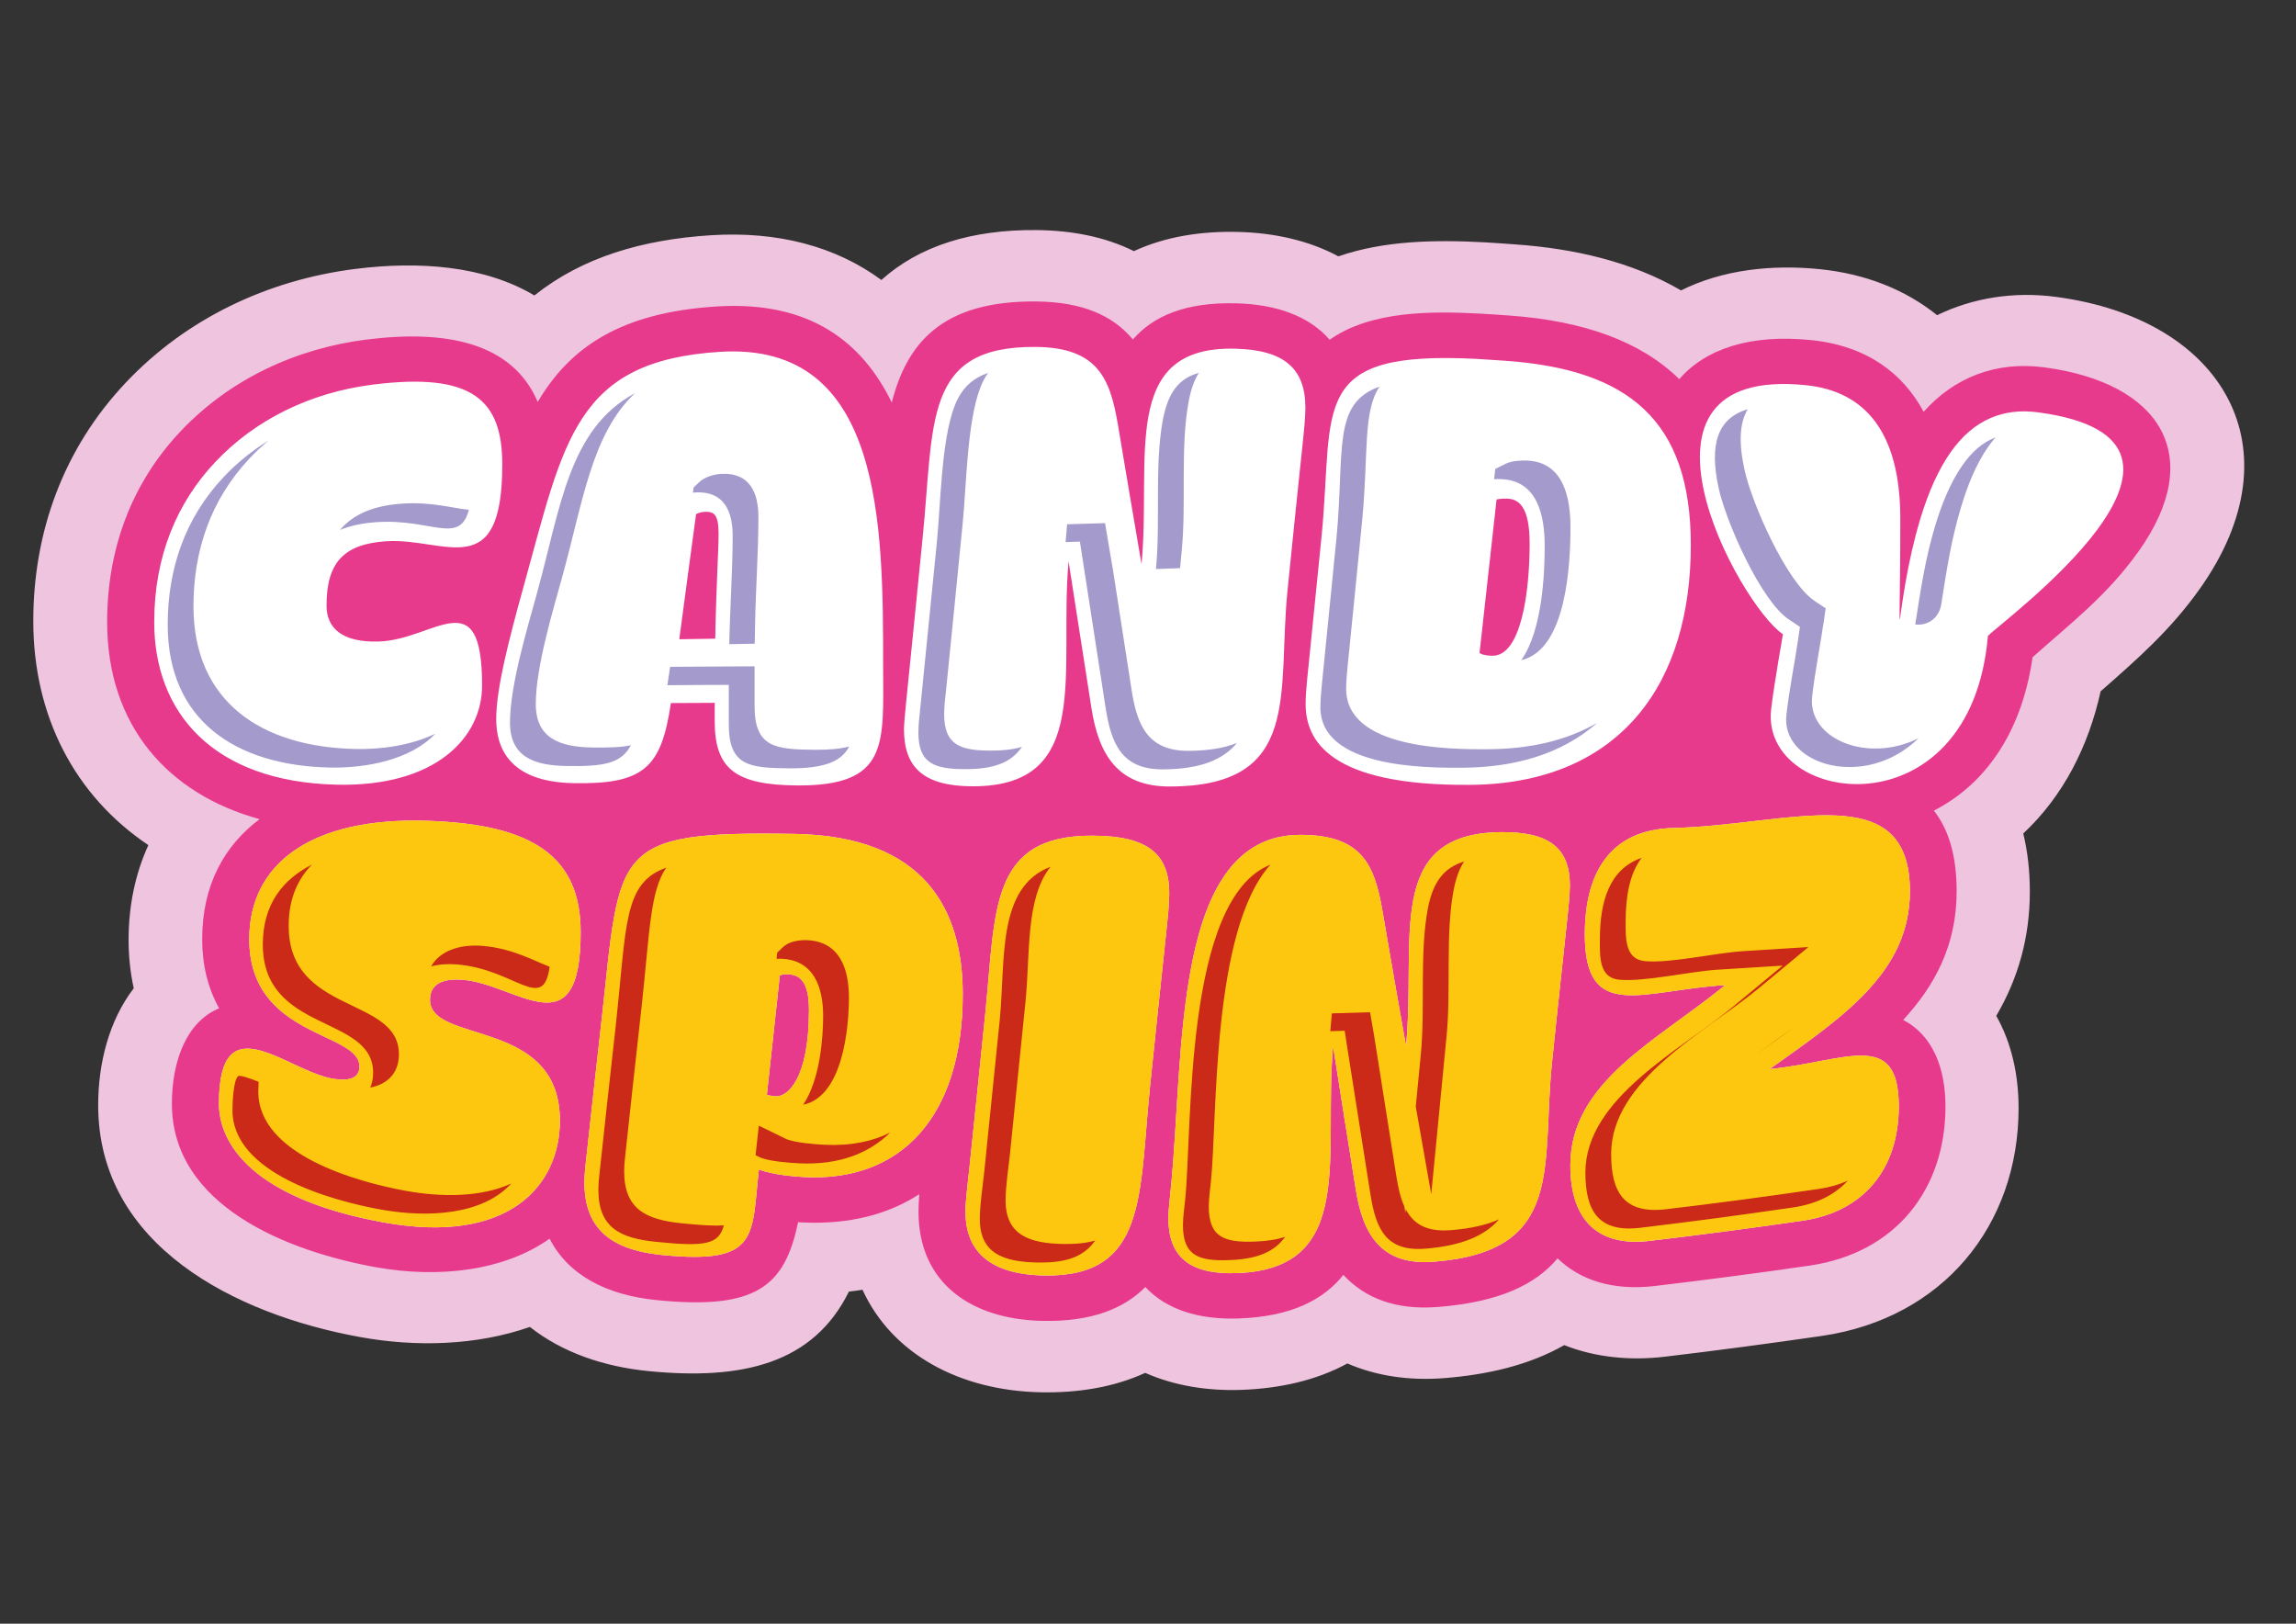
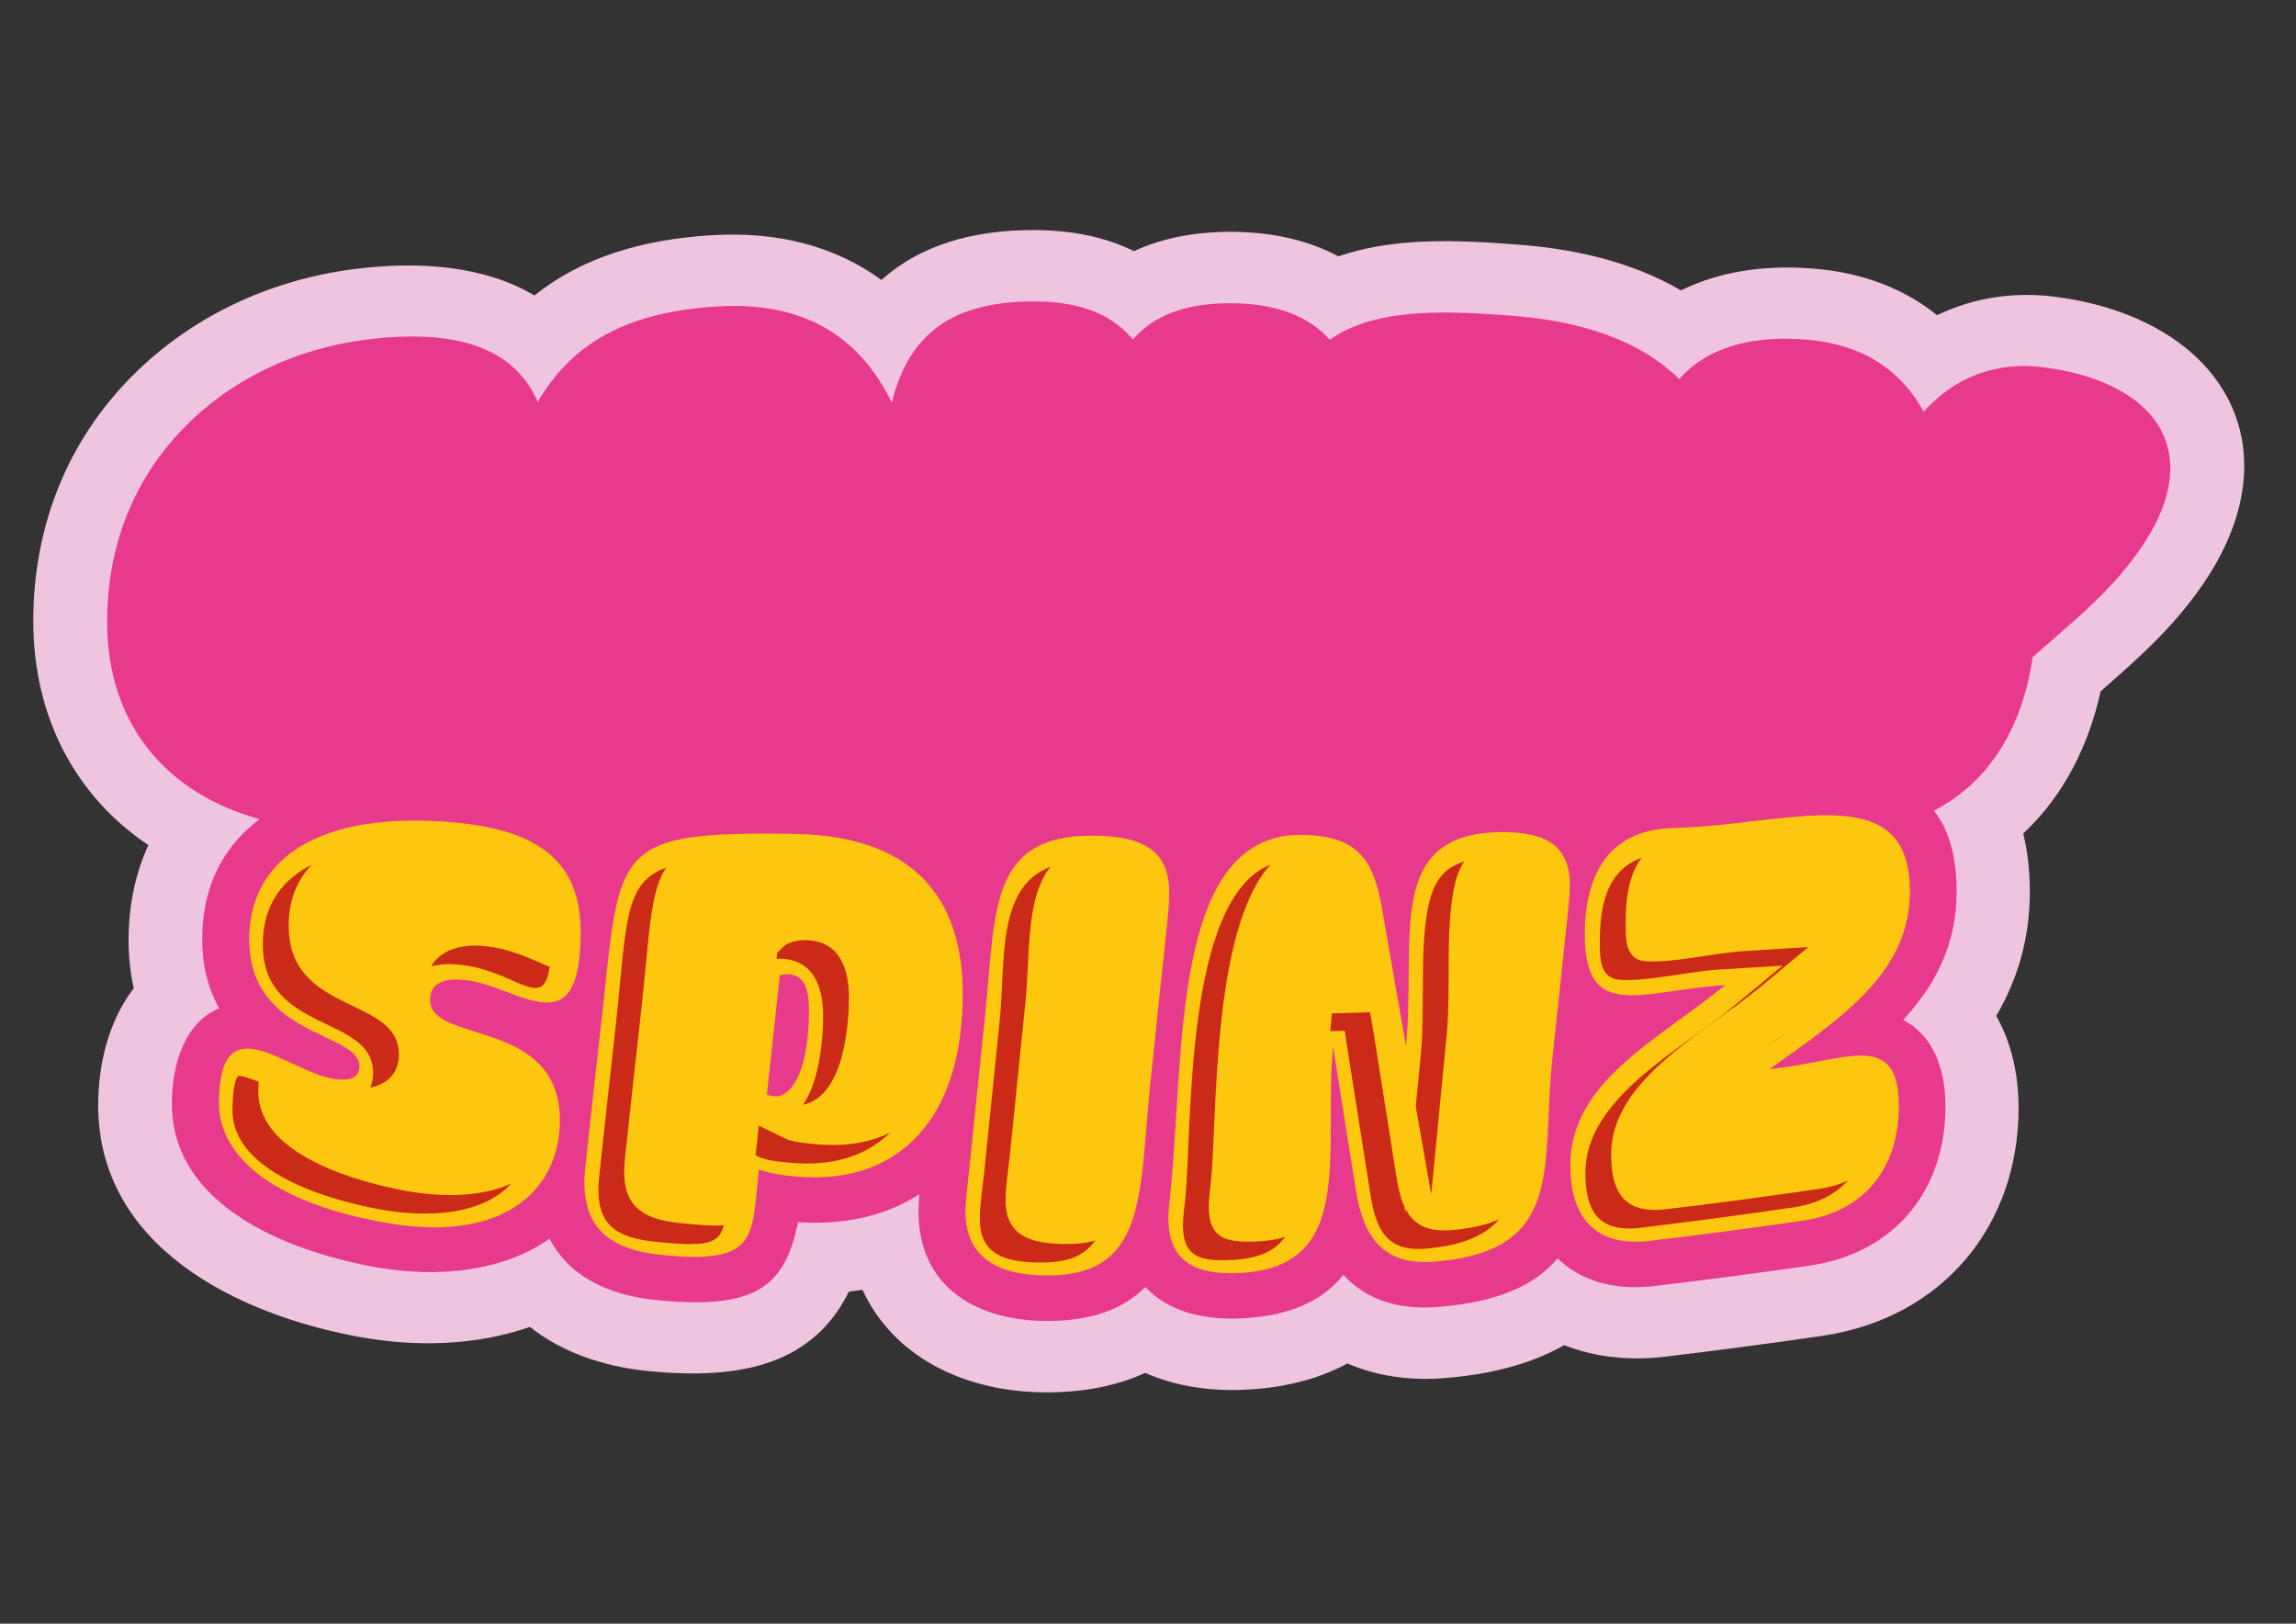
<svg xmlns="http://www.w3.org/2000/svg" version="1.1" id="Ebene_1" x="0px" y="0px" viewBox="0 0 841.89 595.28" style="enable-background:new 0 0 841.89 595.28;" xml:space="preserve">
  <rect x="0" y="0" width="841.89" height="595.28" fill="#333333" stroke="none" />
  <style type="text/css">
	.st0{fill-rule:evenodd;clip-rule:evenodd;fill:#EFC4DE;}
	.st1{fill-rule:evenodd;clip-rule:evenodd;fill:#E83A8D;}
	.st2{fill:#FFFFFF;}
	.st3{fill:#FCC70E;}
	.st4{fill-rule:evenodd;clip-rule:evenodd;fill:#A49BCC;}
	.st5{fill-rule:evenodd;clip-rule:evenodd;fill:#CA2A17;}
</style>
  <path class="st0" d="M616.39,106.47c15.33-7.64,33.46-9.58,51.04-7.77c16.49,1.7,31.1,7.38,42.86,16.85  c13.14-6.36,28.1-8.77,43.65-6.7c61.26,8.11,89.19,55.63,52.63,107.08c-10.87,15.28-22.96,25.77-36.32,37.52  c-4.38,19.94-13.58,38.31-28.37,52.12c1.7,6.94,2.41,14.13,2.41,21.35c0,16.83-4.3,31.87-12.31,45.51  c5.68,10.02,8.19,21.82,8.19,33.78c0,42.89-27.61,77.07-72.13,83.56c-19.15,2.77-38.35,5.34-57.58,7.62  c-12.77,1.52-25.48,0.26-36.89-4.24c-13.09,7.46-28.42,10.86-44,12.09c-12.57,0.99-24.69-0.68-35.51-5.37  c-11.55,6.28-24.91,9.18-38.89,9.68c-12.23,0.42-24.42-1.44-35.24-6.23c-11.65,5.34-24.75,7.36-38.19,7.12  c-29.83-0.58-54.71-14.05-65.48-37.6c-1.65,0.26-3.3,0.5-4.98,0.68c-13.01,26.33-38.89,32.6-73.65,29.13  c-16.17-1.62-31.4-6.75-43.32-16.17c-19.74,6.88-41.92,7.41-62.34,3.69C86.36,481.9,36,456.67,36,405.18  c0-15.2,3.9-30.96,13.04-42.86c-1.27-5.78-1.89-11.72-1.89-17.74c0-12.4,2.4-24.15,7.25-34.75c-26.91-18.06-42.19-47.18-42.19-82.14  c0-32.71,11.06-63.27,34.02-87.53c22.07-23.32,51.82-37.52,84.14-41.58c23.15-2.9,47.19-1.23,65.58,9.74  c17.5-13.97,39.54-20.51,64.94-22.09c24.29-1.49,45.49,4.06,62.29,16.41c13.93-12.51,33.18-18.5,56.87-18.29  c12.82,0.13,25.02,2.4,35.73,7.72c11.6-5.39,24.83-7.38,38.3-7.04c12.93,0.34,25.67,3.03,36.67,8.95  c16.98-5.86,35.83-6.1,53.85-5.13c3.73,0.21,7.41,0.5,11.11,0.76C577.04,91.11,598.3,95.9,616.39,106.47z" />
  <path class="st1" d="M615.76,139c9.68-11.22,26.33-16.58,48.28-14.32c20.52,2.08,33.69,12.16,41.32,26.29  c11.17-12.55,26.46-18.64,44.21-16.3c42.56,5.65,59.61,32.36,34.6,67.47c-11.6,16.27-24.76,26.21-38.87,38.81  c-4.21,29.41-18.83,47.4-36.2,56.23c5.26,6.67,8.36,16.17,8.36,29.6c0,19.68-7.95,34.54-19.61,47.14  c10.92,5.65,15.51,17.76,15.51,31.73c0,30.33-18.21,53.73-49.82,58.34c-18.85,2.73-37.76,5.23-56.73,7.47  c-15.32,1.82-27.43-2.11-35.68-10.13c-8.06,9.61-21.39,16.06-43.96,17.83c-15.46,1.22-26.78-3.31-34.58-11.77  c-7.39,9.24-19.26,15.31-38.44,15.98c-14.59,0.52-26.59-3.33-34.17-11.53c-7.9,7.94-19.69,12.75-37.6,12.42  c-26.06-0.5-45.58-13.72-45.58-40.01c0-2.11,0.11-4.27,0.29-6.45c-11.22,7.29-25.46,11.19-42.83,10.36  c-0.51-0.02-1.05-0.08-1.62-0.1c-4.88,23.61-15.4,32.23-51.81,28.58c-18.45-1.82-32.5-9.19-39.3-22.54  c-16.4,11.69-40.4,14.71-63.95,10.44c-31.99-5.8-74.55-22.38-74.55-59.92c0-15.39,5.23-29.99,17.32-34.96  c-4.15-7.45-6.21-15.93-6.21-25.33c0-20.07,8.25-34.41,21.04-44.02c-33.42-9.16-55.89-34.13-55.89-72.26  c0-26.26,8.6-50.63,27.11-70.13c17.88-18.82,41.97-30.17,68.11-33.45c29.05-3.64,53.35,1.04,62.66,22.88  c11.65-19.75,30.07-32.82,65.81-35.01c34.07-2.08,53.22,13.09,64.01,35.22c5.53-21.58,18.26-37.35,52.95-37.04  c16.8,0.16,28.02,5.02,35.47,13.93c7.42-8.54,19.2-13.74,37.92-13.25c14.7,0.37,26.76,4.71,34.23,13.36  c15.02-10.62,37.09-10.54,55.29-9.58c3.53,0.18,7.06,0.47,10.6,0.7C580.7,117.62,601.66,125.17,615.76,139z" />
-   <path class="st2" d="M184.17,170.31c0-23.36-10.52-33.95-47.36-29.32c-23.41,2.94-43.36,13.11-57.66,28.17  c-14.1,14.85-22.6,34.49-22.6,58.92c0,32.99,21.36,58.58,67.07,59.6c36.06,0.78,53.15-17.22,53.15-36.34  c0-38.89-17.34-16.8-37.89-16.15c-13.4,0.42-19.15-4.94-19.15-13.14c0-15.71,6.18-22.55,21.82-23.62  C163.06,197.01,184.17,214.46,184.17,170.31z M212.92,341.7c0-27.63-17.5-39.59-56.44-40.79c-42.61-1.32-65.08,15.87-65.08,43.39  c0,36.26,40.4,33.79,40.4,46.67c0,3.93-3.1,5.46-9.12,4.6c-17.05-2.39-42.4-28.64-42.4,8.98c0,15.19,13.03,35.04,60.54,43.63  c45.74,8.27,64.48-13.55,64.48-37.33c0-37.9-47.63-27.91-47.63-44.28c0-4.92,3.32-8.04,11.97-7.36  C189.59,360.79,212.92,385.45,212.92,341.7z M285.95,357.56c0,0,1.21-0.44,2.86-0.39c4.5,0.16,7.82,2.65,7.82,13.11  c0,25.34-7.82,31.79-12.11,31.66c-2.1-0.08-3.32-0.62-3.32-0.62C282.8,386.75,284.36,372.18,285.95,357.56z M220.66,373.3  c-2,18.19-4.1,36.29-6.01,54.35c-0.21,2.05-0.35,3.93-0.35,5.8c0,15.9,8.36,24.64,28.4,26.64c35.87,3.59,32.82-6.84,35.57-31.35  c0,0,4.96,2.21,16.93,2.81c34.98,1.69,57.82-21.93,57.82-67.06c0-30.86-13.78-57.99-61.76-58.77  C224.03,304.65,227.54,311.02,220.66,373.3z M355.66,426.22c-0.78,7.59-1.65,14.02-1.65,17.95c0,12.85,6.96,23.02,28.75,23.44  c37.94,0.7,34.87-29.53,38.89-68.91c2-19.74,4.15-39.49,6.23-59.26c0.22-1.93,0.86-8.14,0.86-11.79c0-14.13-7.23-21.28-28.4-21.28  c-37.51,0-35.22,27.21-39.02,64.78C359.47,389.53,357.58,407.88,355.66,426.22z M497.19,436.39c2.67,16.7,9.68,27.68,28.61,26.17  c48.3-3.8,39.4-34.83,43.26-72.74c1.84-18.19,3.88-36.4,5.8-54.58c0.16-1.67,0.78-7.29,0.78-10.62c0-13.87-7.8-19.82-25.73-19.54  c-42.5,0.73-30.55,39.39-34.36,78.41c-2.97-16.52-5.8-33.11-8.68-49.79c-2.86-16.47-7.39-27.65-30.07-27.63  c-47.33,0.02-42.47,80.64-47.54,130.15c-0.38,3.67-0.86,8.38-0.86,10.12c0,14.05,7.25,21.02,25.19,20.4  c44.01-1.56,31.61-43.47,35.22-83.17C491.58,401.22,494.36,418.86,497.19,436.39z M661.02,447.52c22-3.2,35.22-18.6,35.22-41.94  c0-28.54-19.52-16.42-47.35-13.63c26.54-18.94,51.43-35.3,51.43-65.19c0-42.14-44.26-24.25-86.65-23.21  c-22.65,0.55-32.55,15.56-32.55,39.05c0,32.49,21.03,20.42,51.48,18.55c-24.54,20.19-56.79,35.25-56.79,66.08  c0,20.94,10.92,29.84,28.96,27.71C623.51,452.73,642.22,450.25,661.02,447.52z M292.13,287.95c34.12,0.29,31.69-15.5,31.69-43.47  c0-52,0-119.14-59.68-115.5c-53.29,3.25-57.3,32.54-72.08,85.79c-5.64,20.34-10.11,37.77-10.11,48.86c0,9.6,3.94,23.05,28.4,23.49  c25.81,0.47,32.15-5.7,35.65-29.37c5.31-0.03,10.71-0.05,16.07-0.08c0,2.24,0,4.48,0,6.71  C262.06,281.68,269.45,287.77,292.13,287.95z M255.23,188.52c0,0,1.24-0.81,3.32-0.88c3.29-0.13,4.94,1.04,4.94,8.01  c0,6.48-0.87,18.76-1.22,38.5c-4.45,0.08-8.82,0.13-13.19,0.21C251.08,219.12,253.16,203.87,255.23,188.52z M400.21,259.62  c2.67,17.04,9.68,28.72,28.61,28.72c48.92-0.03,39.53-34.24,43.26-71.64c1.86-18.73,3.83-37.49,5.8-56.22  c0.19-1.77,0.78-7.57,0.78-11c0-14.41-7.82-21.2-25.73-21.65c-42.67-1.06-30.66,40.43-34.36,79.01c-2.94-17.06-5.8-34.16-8.68-51.3  c-2.86-16.83-7.42-28.15-30.07-28.35c-41.32-0.36-37.21,27.21-41.53,70.16c-2,19.95-3.96,39.96-6.01,59.91  c-0.38,3.72-0.81,8.38-0.81,10.07c0,14.05,7.2,20.89,25.13,20.94c44.36,0.1,31.61-42.35,35.22-82.49  C394.6,223.7,397.38,241.65,400.21,259.62z M548.75,183.14c0,0,1.21-0.42,3.88-0.34c4.5,0.18,8.25,3.23,8.25,16.52  c0,18.47-3.32,41.23-13.65,41.08c-3.67-0.05-4.72-1.01-4.72-1.01C544.6,220.6,546.68,201.87,548.75,183.14z M479.31,249.03  c-0.38,3.88-0.56,6.14-0.56,9.08c0,12.98,8.2,30.04,60.33,29.63c28.26-0.21,48.46-10.02,61.62-25.7  c13.08-15.58,19.28-37.28,19.28-62.28c0-45.84-23.08-64.28-67.77-67.48c-3.45-0.23-6.9-0.49-10.27-0.68  c-62.62-3.33-52.7,17.4-57.31,64.57C482.9,213.78,481.06,231.39,479.31,249.03z M728.92,233.16c3.88-4.55,96.63-71.62,18.31-82  c-12.35-1.64-23.38,2.45-31.93,14.57c-4.29,6.09-8.04,14.15-11.14,24.4c-9.9,32.78-7.36,63.39-7.36,0.08  c0-31.87-13-46.77-34.57-48.99c-72.54-7.41-24.41,80.75-8.47,91.28c0,0-3.24,18.34-4.32,27.45  C645.32,295.36,722.62,306.26,728.92,233.16z" />
  <path class="st3" d="M212.91,341.7c0-27.63-17.5-39.59-56.44-40.79c-42.61-1.33-65.08,15.87-65.08,43.39  c0,36.26,40.4,33.79,40.4,46.67c0,3.93-3.1,5.46-9.12,4.61c-17.04-2.39-42.39-28.65-42.39,8.97c0,15.19,13.03,35.04,60.54,43.63  c45.74,8.27,64.48-13.55,64.48-37.33c0-37.9-47.62-27.91-47.62-44.28c0-4.92,3.32-8.04,11.97-7.36  C189.59,360.79,212.91,385.45,212.91,341.7z M285.94,357.56c0,0,1.22-0.44,2.86-0.39c4.5,0.16,7.82,2.65,7.82,13.11  c0,25.34-7.82,31.79-12.11,31.66c-2.1-0.08-3.32-0.62-3.32-0.62C282.79,386.75,284.35,372.18,285.94,357.56z M220.65,373.3  c-2,18.19-4.1,36.29-6.01,54.35c-0.22,2.05-0.35,3.93-0.35,5.8c0,15.9,8.36,24.64,28.4,26.64c35.87,3.59,32.82-6.84,35.57-31.35  c0,0,4.96,2.21,16.93,2.81c34.98,1.69,57.82-21.93,57.82-67.06c0-30.86-13.78-57.99-61.76-58.77  C224.03,304.65,227.53,311.02,220.65,373.3z M355.66,426.22c-0.78,7.59-1.65,14.02-1.65,17.95c0,12.85,6.96,23.02,28.75,23.44  c37.94,0.7,34.87-29.53,38.89-68.91c2-19.75,4.15-39.49,6.23-59.26c0.21-1.93,0.86-8.14,0.86-11.79c0-14.13-7.23-21.28-28.4-21.28  c-37.51,0-35.22,27.21-39.02,64.78C359.46,389.53,357.57,407.88,355.66,426.22z M497.19,436.39c2.67,16.7,9.68,27.68,28.61,26.17  c48.3-3.8,39.4-34.83,43.26-72.74c1.83-18.18,3.88-36.39,5.8-54.58c0.16-1.67,0.78-7.28,0.78-10.62c0-13.87-7.79-19.82-25.73-19.54  c-42.5,0.73-30.55,39.39-34.35,78.41c-2.97-16.52-5.8-33.11-8.69-49.79c-2.86-16.47-7.39-27.65-30.07-27.63  c-47.33,0.02-42.48,80.64-47.54,130.15c-0.38,3.67-0.86,8.37-0.86,10.12c0,14.05,7.25,21.02,25.19,20.4  c44.01-1.56,31.61-43.47,35.22-83.17C491.58,401.22,494.36,418.86,497.19,436.39z M661.02,447.52c22.01-3.2,35.22-18.6,35.22-41.94  c0-28.54-19.53-16.42-47.36-13.63c26.54-18.94,51.43-35.3,51.43-65.19c0-42.14-44.25-24.25-86.65-23.21  c-22.65,0.55-32.55,15.56-32.55,39.05c0,32.49,21.04,20.42,51.48,18.55c-24.54,20.18-56.79,35.25-56.79,66.08  c0,20.94,10.92,29.84,28.96,27.7C623.5,452.73,642.22,450.25,661.02,447.52z" />
-   <path class="st4" d="M98.53,161.47c-6.02,3.7-11.58,8.16-16.52,13.41c-14.26,15.11-20.52,33.84-20.52,54.17  c0,35.02,24.89,51.6,59.34,52.34c13.2,0.32,29.86-2.81,38.77-12.41c-8.86,4.33-19.95,5.82-29.29,5.61  c-34.45-0.73-59.37-17.31-59.37-52.34c0-20.33,6.29-39.06,20.55-54.17C93.7,165.72,96.05,163.51,98.53,161.47z M124.69,194.29  c3.73-1.55,8.18-2.52,13.37-2.86c20.14-1.37,30.43,8.53,33.88-4.54c-5.62-0.47-13.58-2.99-24.44-2.26  C136.92,185.34,129.42,188.59,124.69,194.29z M232.85,144.13c-24.27,13.06-27.22,41.63-35.99,73.48  c-3.64,13.22-9.86,33.76-9.86,47.27c0,12.57,8.78,15.74,20.63,15.95c13.93,0.26,20.22-0.99,23.73-7.63  c-3.59,0.79-8.21,0.94-14.28,0.84c-11.82-0.21-20.62-3.38-20.62-15.95c0-13.51,6.24-34.05,9.88-47.27  C213.79,183.69,217.06,158.95,232.85,144.13z M244.71,251.21l14.5-0.1l8.02-0.02v7.79c0,2.26,0,4.51,0,6.77  c0,15.24,7.67,15.9,22.19,16.03c13.18,0.1,19.22-2.68,21.95-7.98c-3.24,0.81-7.32,1.23-12.5,1.18  c-14.52-0.13-22.19-0.79-22.19-16.03c0-2.26,0-4.51,0-6.77v-7.79l-8.02,0.03c-5.35,0.05-10.72,0.08-16.07,0.1l-6.88,0.05l-0.97,6.61  L244.71,251.21z M254.07,180.62l1.35-0.1c10.21-0.39,13.23,7.19,13.23,15.82c0,12.85-0.97,26.05-1.22,38.98l-0.03,0.84l1.65-0.03  l7.69-0.13l0.14-7.48c0.24-12.93,1.21-26.13,1.21-38.99c0-8.63-3-16.19-13.23-15.82c-2.89,0.1-6.51,1.1-8.61,3.17l-1.92,1.86  L254.07,180.62z M439.58,136.7c-7.53,2.08-11.37,7.45-13.23,17.45c-3.05,16.71-0.81,36.7-2.46,54.17l-0.05,0.29l8.86-0.31l0.65-6.77  c1.65-17.47-0.6-37.46,2.48-54.17C436.64,142.94,437.86,139.43,439.58,136.7z M408.16,209.32l-0.08-0.45l-2.89-17.08l-13.91,0.42  l-0.56,6.53l5.26-0.18l1.05,6.82c2.81,18.1,5.59,36.2,8.4,54.3c2.02,12.88,5.86,22.38,20.79,22.38c14.12-0.02,22.41-3.67,27.33-9.68  c-4.56,1.86-10.4,2.86-17.87,2.89c-14.9,0-18.76-9.5-20.76-22.38L408.16,209.32z M362.29,136.75c-5.45,1.81-9.72,5.4-12.31,12.2  c-4.86,12.81-5.05,35.84-6.45,49.82c-2,20.15-4,40.3-6.05,60.44c-0.3,2.94-0.73,6.45-0.73,9.39c0,11.46,6.1,13.35,17.17,13.38  c10.37,0.03,16.85-2.33,20.82-8.18c-3.13,0.97-6.88,1.39-11.37,1.39c-11.07-0.02-17.17-1.91-17.17-13.38c0-2.94,0.43-6.45,0.76-9.39  c2.05-20.15,4.02-40.3,6.02-60.44c1.4-13.98,1.59-37.02,6.45-49.79C360.23,140.06,361.18,138.28,362.29,136.75z M484.7,250.9  c-0.27,2.81-0.54,5.58-0.54,8.42c0,21.91,37.45,22.27,52.35,22.14c18.41-0.16,35.8-4.69,49.14-16.45  c-11.66,6.77-25.35,9.55-39.66,9.66c-14.9,0.13-52.38-0.24-52.38-22.14c0-2.83,0.27-5.61,0.54-8.42  c1.76-17.76,3.62-35.55,5.32-53.31c2.35-24.21,0.21-40.06,6.4-49.06c-17.6,6.17-12.72,23.56-15.85,55.85  C488.29,215.35,486.45,233.14,484.7,250.9z M547.85,175.68c0.92-0.08,1.81-0.08,2.62-0.02c13.5,0.5,15.93,13.8,15.93,24.37  c0,10-0.78,30.96-8.59,42c16.74-3.83,18.04-35.68,18.04-48.8c0-10.57-2.43-23.87-15.93-24.37c-2.38-0.11-5.56,0.08-7.75,1.13  l-3.89,1.92L547.85,175.68z M659.3,234.58c-1.35,9.18-3.22,18.23-4.27,27.49c-2.13,18.37,28.86,27.78,48.49,8.55  c-18.74,9.42-40.85,0.26-39.04-15.35c1.08-9.26,2.91-18.31,4.26-27.47l0.7-4.77l-4.08-2.73c-10.21-6.8-23-35.73-25.68-48.04  c-2.19-9.92-1.84-17.26,1.19-22.25c-10.91,3.25-14.28,12.59-10.66,29.04c2.7,12.31,15.47,41.24,25.7,48.04l4.08,2.73L659.3,234.58z   M731.74,160.34c-4.75,1.81-8.72,5.3-12.12,10.18c-4.64,6.61-7.8,14.79-10.1,22.43c-3.59,11.99-5.23,23.16-7.15,35.36l-0.11,0.6  c4.08,0.6,8.69-1.86,9.56-7.4c1.92-12.2,3.59-23.38,7.18-35.36c2.27-7.64,5.43-15.82,10.07-22.43  C729.93,162.52,730.8,161.39,731.74,160.34z" />
  <path class="st5" d="M114.38,316.98c-10.58,5.35-18.01,14.48-18.01,29.25c0,32.66,40.45,25.68,40.45,47.06  c0,2.07-0.38,3.88-1.05,5.43c5.94-1.15,10.5-4.98,10.5-12.22c0-21.38-40.42-14.4-40.42-47.04  C105.85,329.65,109.09,322.36,114.38,316.98z M94.83,396.6c-3.67-1.44-6.53-2.41-7.48-2.12c-1.86,1.57-2.11,10.39-2.11,12.54  c0,23.14,36.26,33.11,54.11,36.36c17.63,3.23,37.69,2,48.08-9.47c-10.85,5.01-25.43,5.09-38.64,2.67  c-17.85-3.25-54.08-13.22-54.08-36.36C94.72,399.54,94.75,398.18,94.83,396.6z M158.09,354.29c2.86-0.76,6.05-0.99,9.32-0.73  c21.6,1.71,31.75,18.02,34.13,0.87c-5.56-2.07-13.61-6.77-24.68-7.66C168.91,346.13,161.43,348.39,158.09,354.29z M225.75,376.3  c-2,18.26-4.1,36.52-6.02,54.78c-0.19,1.68-0.32,3.36-0.32,5.06c0,13.88,7.85,17.81,21.28,19.15c17.95,1.81,22.84,0.97,24.73-6.06  c-3.59,0.26-8.51-0.05-15.28-0.73c-13.42-1.34-21.28-5.27-21.28-19.15c0-1.7,0.14-3.38,0.33-5.06c1.92-18.26,4.02-36.52,6.02-54.78  c3.02-27.52,3.1-42.94,9.13-51.42C228.5,323.7,229.85,338.71,225.75,376.3z M277.05,423.52l1.84,0.89  c3.35,1.34,10.26,1.89,13.96,2.07c14.9,0.73,25.84-3.7,33.56-11.28c-6.51,3.28-14.47,4.96-24.11,4.49  c-3.7-0.18-10.61-0.73-13.96-2.08l-10.1-4.93L277.05,423.52z M284.74,351.51c0.54-0.03,1.05-0.03,1.57-0.03  c12.26,0.39,15.52,10.73,15.52,20.96c0,7.92-1.13,23.48-7.34,32.58c14.66-3.05,16.79-28.46,16.79-39.38  c0-10.23-3.27-20.57-15.52-20.96c-2.97-0.08-6.56,0.5-8.78,2.65l-2,1.94L284.74,351.51z M360.9,429.63  c-0.56,5.48-1.62,11.89-1.62,17.32c0,12.75,8.99,15.66,20.98,15.9c9.83,0.18,16.77-1.6,21.36-8.08c-3.37,1.03-7.34,1.37-11.91,1.29  c-11.99-0.24-20.98-3.15-20.98-15.9c0-5.43,1.05-11.83,1.62-17.32c1.92-18.52,3.81-37.04,5.67-55.56  c1.76-17.32-0.05-38.01,9.18-49.51c-19.82,7.5-16.44,34.58-18.63,56.3C364.71,392.59,362.82,411.11,360.9,429.63z M502.51,437.9  c2.03,12.57,5.62,21.04,20.14,19.88c13.69-1.1,21.98-4.93,27-10.73c-4.54,2.02-10.29,3.36-17.55,3.94  c-9.02,0.73-13.82-2.26-16.63-7.66l-0.14,1.31l-0.43-2.44c-1.4-3.09-2.24-6.85-2.91-11.07c-2.75-17.21-5.43-34.39-8.16-51.58  l-0.06-0.32l-1.4-8.13l-14.01,0.42l-0.57,6.53l5.27-0.16l1.05,6.77C496.93,402.43,499.68,420.16,502.51,437.9z M536.86,315.85  c-7.42,2.26-11.45,7.45-13.31,17.32c-3.08,16.27-0.92,36.23-2.56,53.33l-1.86,19.18l5.67,32.16l5.64-58.13  c1.65-17.1-0.51-37.07,2.56-53.33C533.83,321.99,535.07,318.56,536.86,315.85z M465.83,317.01c-31.7,12.51-28.59,96.6-31.24,122.7  c-0.29,2.97-0.83,6.53-0.83,9.44c0,11.38,5.94,13.22,16.93,12.83c10.1-0.37,16.52-2.89,20.54-8.55c-3.08,1.05-6.75,1.6-11.07,1.76  c-11.01,0.39-16.93-1.44-16.93-12.83c0-2.91,0.51-6.48,0.81-9.44C446.39,409.75,444.22,340.96,465.83,317.01z M657.46,442.67  c8.75-1.29,15.41-4.72,20.09-9.84c-3.11,1.44-6.64,2.47-10.61,3.05c-18.66,2.73-37.37,5.25-56.08,7.45  c-15.31,1.81-20.09-6.19-20.09-20.25c0-27.26,34.86-44.81,54.08-60.73l18.25-15.14l-23.92,1.5c-10.31,0.65-26.73,4.51-35.99,3.67  c-7.5-0.66-7.1-8.76-7.1-14.61c0-9.18,1.46-17.47,5.86-23.27c-11.93,4.17-15.31,16.08-15.31,30.04c0,5.88-0.41,13.98,7.1,14.64  c9.26,0.84,25.68-3.02,35.97-3.67l23.95-1.5l-18.25,15.11c-19.25,15.95-54.08,33.5-54.08,60.76c0,14.06,4.78,22.06,20.06,20.25  C620.12,447.89,638.81,445.4,657.46,442.67z M643.75,386.69c4.48-3.2,9.26-6.51,13.96-10l-6.45,4.59L643.75,386.69z" />
</svg>